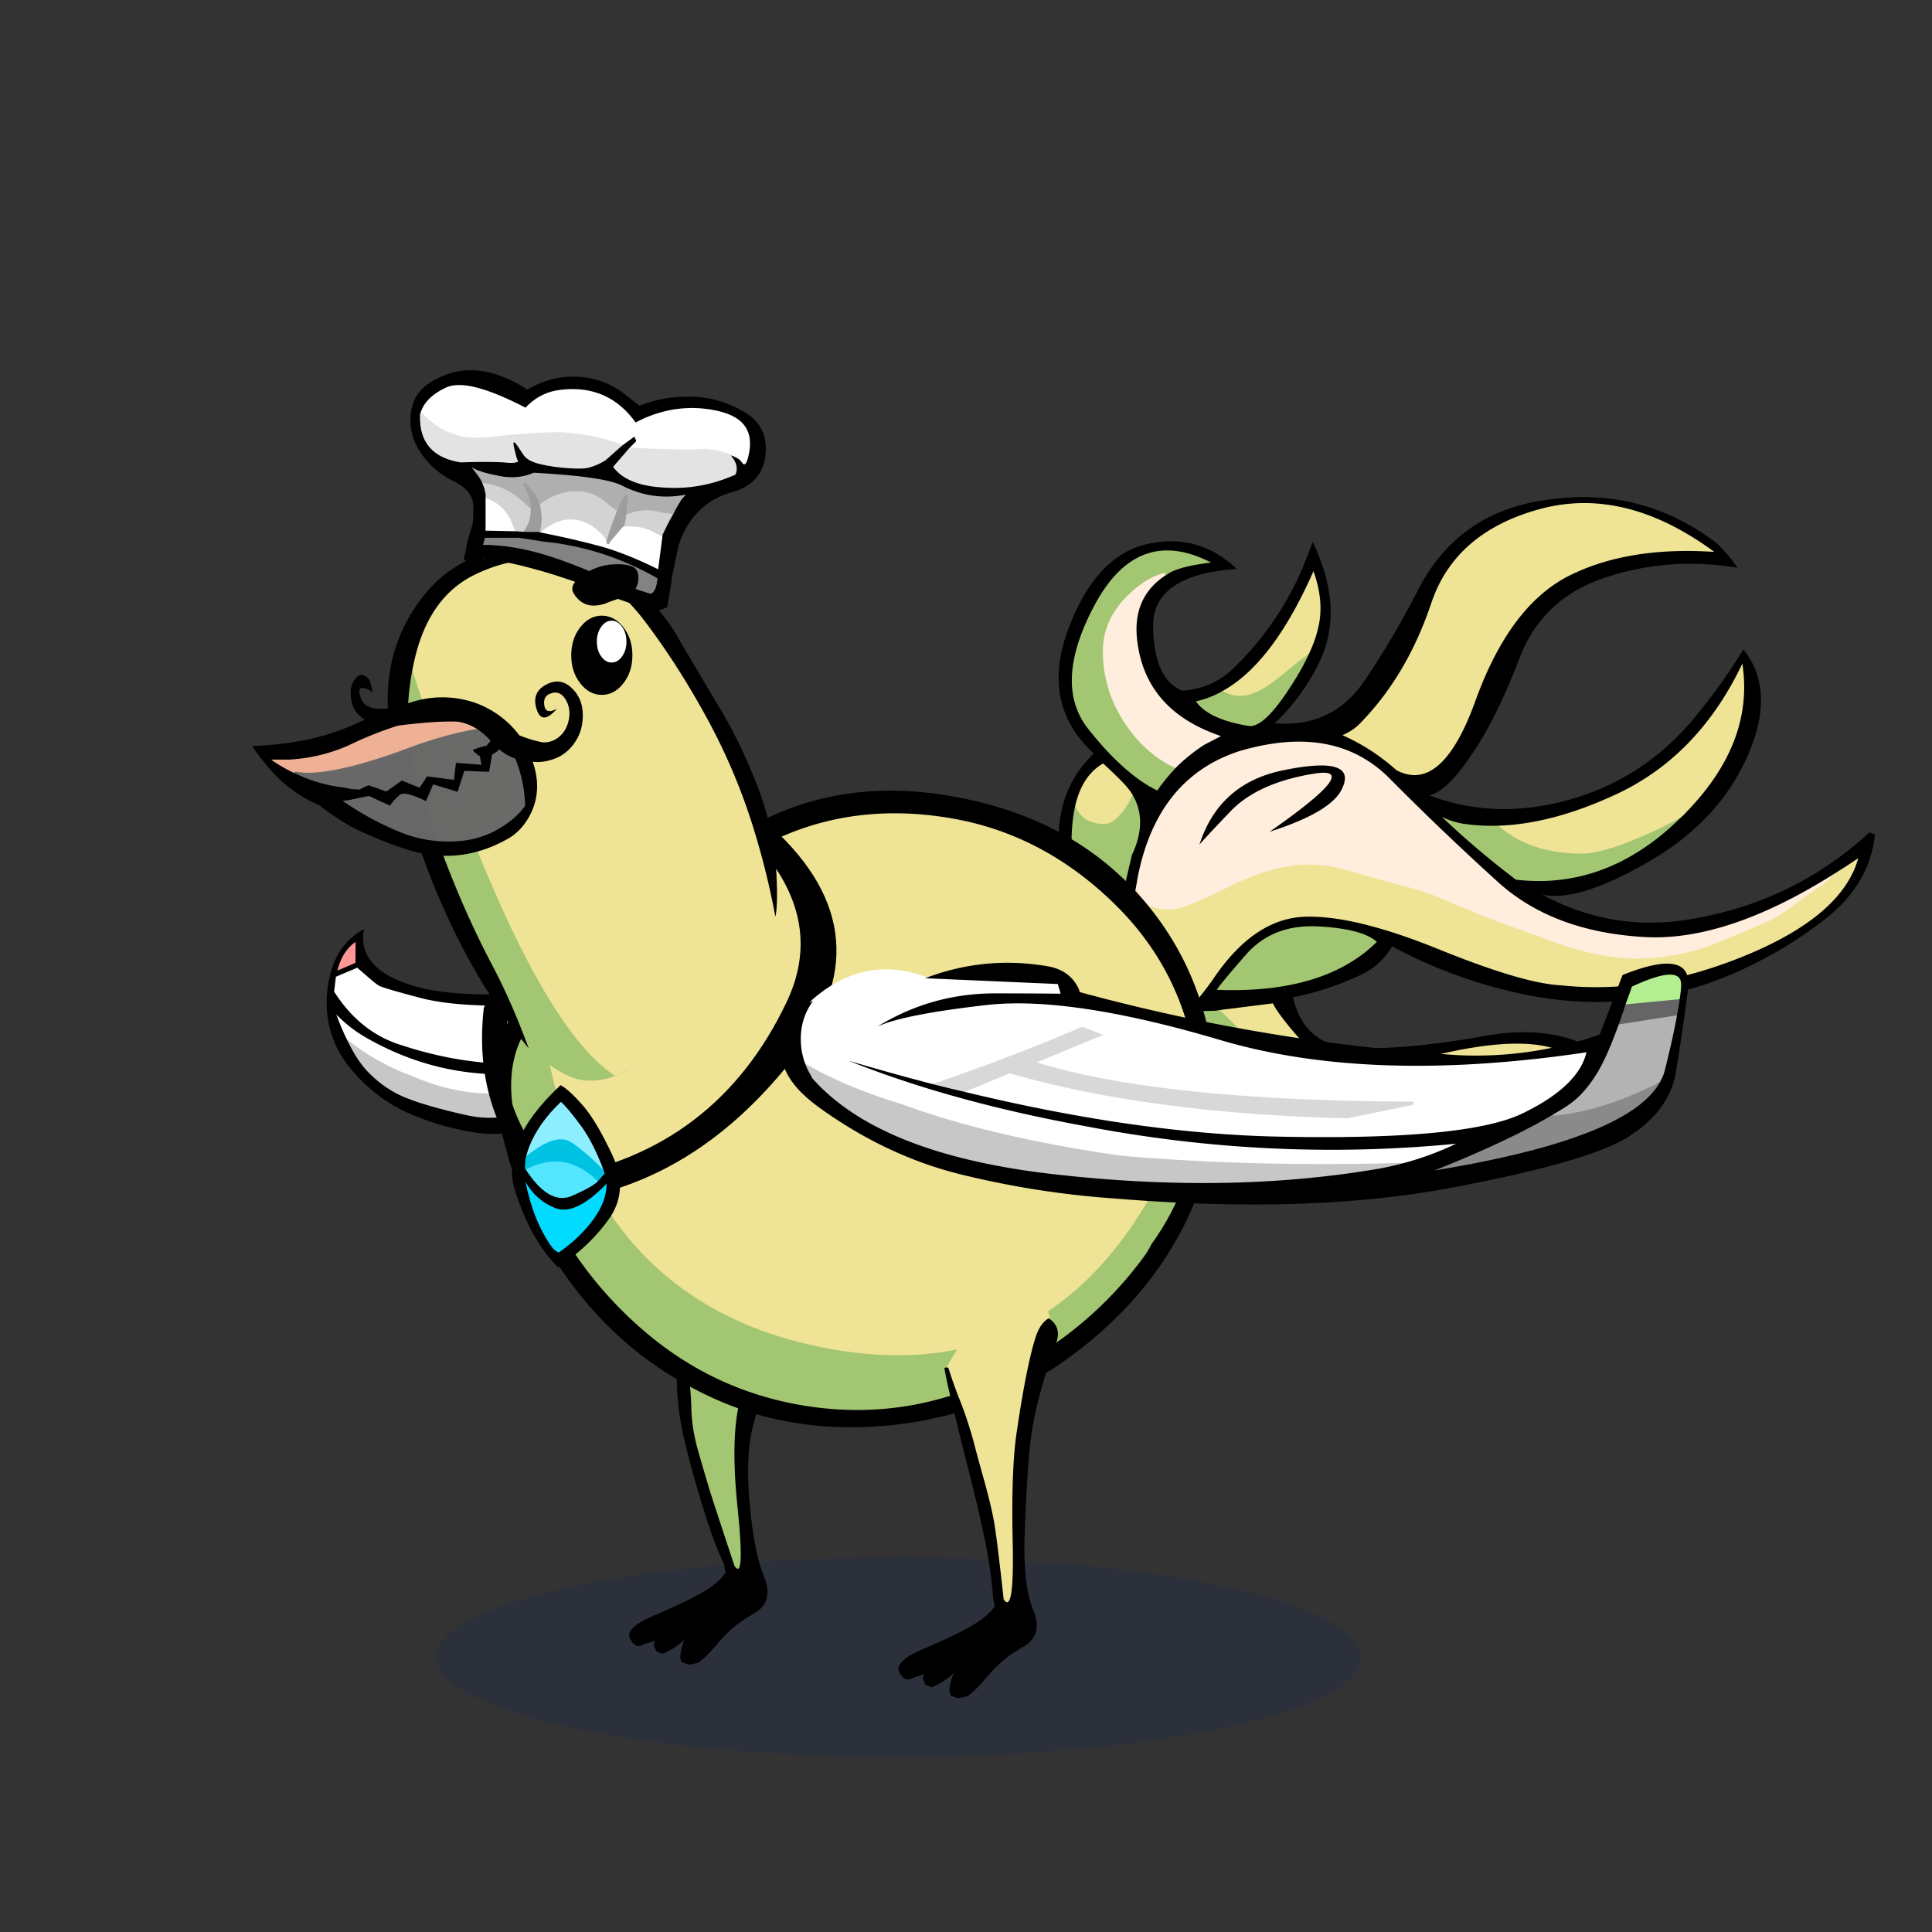
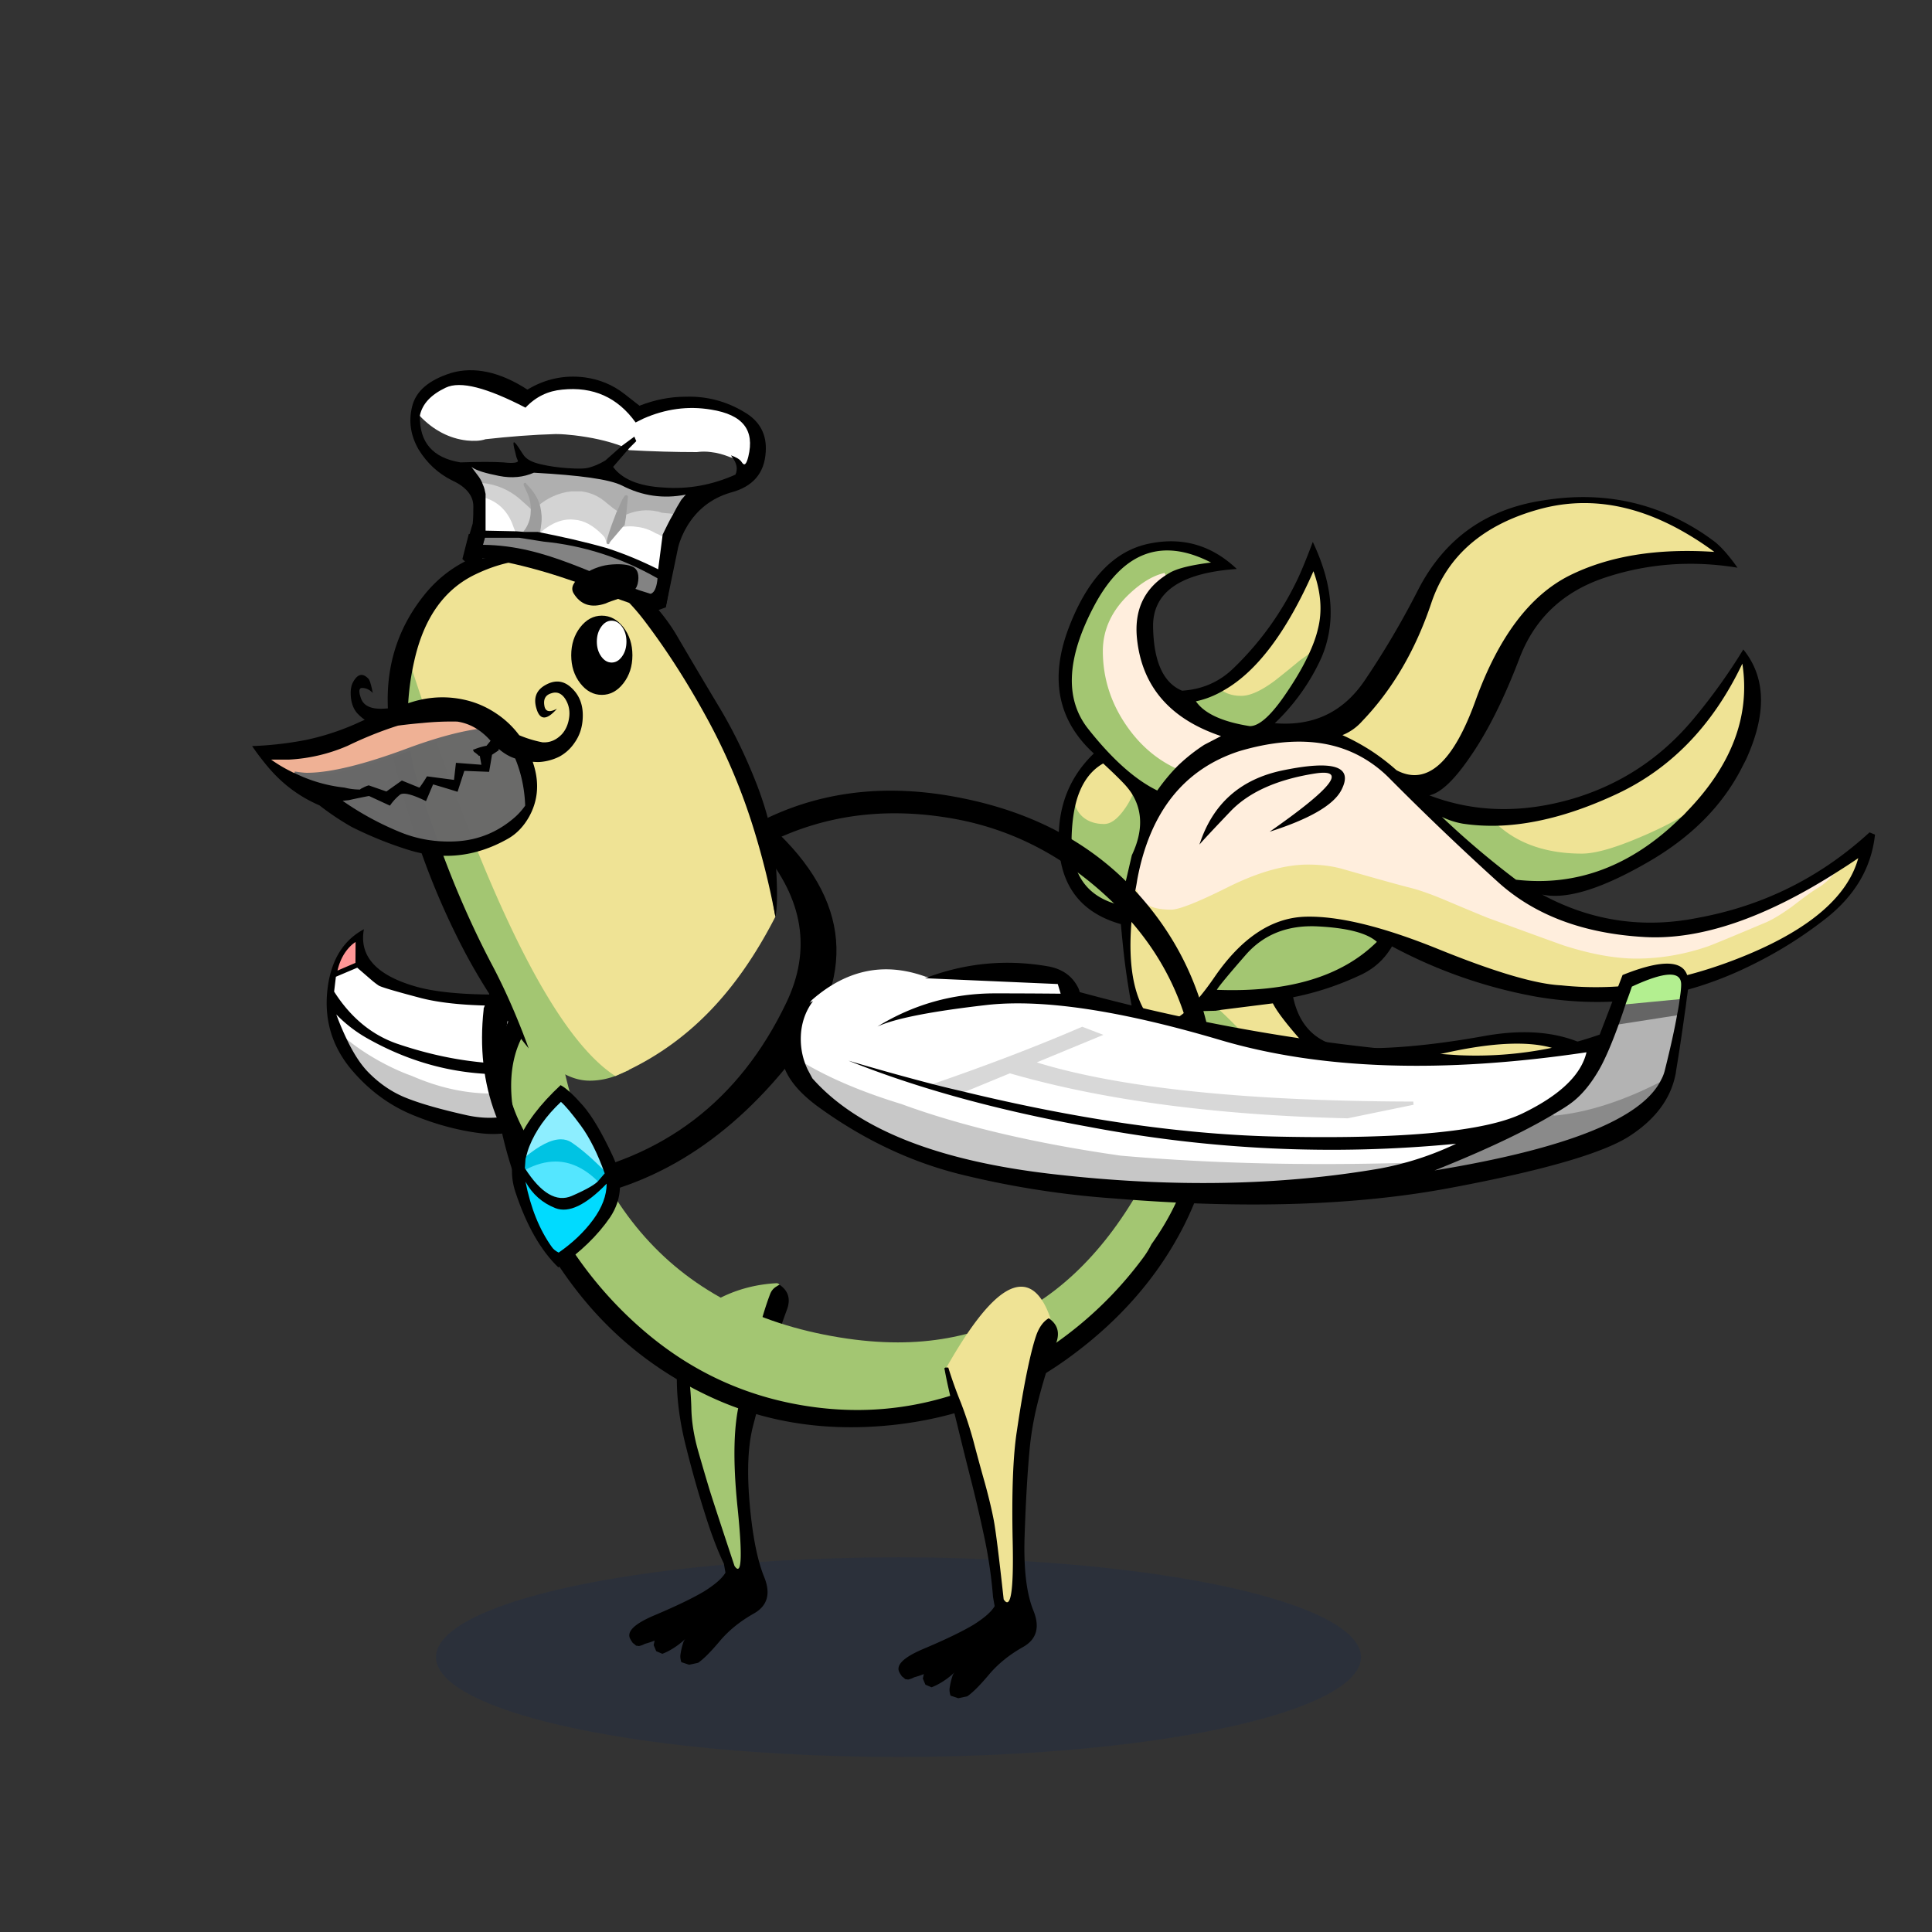
<svg xmlns="http://www.w3.org/2000/svg" x="0" y="0" version="1.1" viewBox="0 0 300 300" xml:space="preserve">
  <rect x="0" y="0" width="300" height="300" fill="#333333" stroke="none" />
  <style type="text/css">
.color__skin{fill:#efe395;}
.color__skinDark{fill:#a3c672;}
.color__skinLight{fill:#ffeedd;}
.color__beak{fill:#efb195;}
</style>
  <ellipse cx="139.516" cy="257.319" rx="71.817" ry="15.5" opacity="0.15" fill="#002268" />
  <g id="Birb_Group">
    <g id="Left_Wing">
      <path d="M76.387 170.307c-4.168 0-8.409-.933-12.607-2.772-4.306-1.521-7.673-3.452-9.99-5.729a40.303 40.303 0 0 1-1.806-4.197l.413-.262a21.178 21.178 0 0 0 4.934 3.767c5.275 2.951 10.841 4.722 16.546 5.263a48.908 48.908 0 0 0 11.699-.304l.377-.056-.797 2.932-.132.041a29.521 29.521 0 0 1-8.637 1.317zm4.801-4.771c-2.711 0-5.412-.171-8.027-.507-3.762-.474-7.666-1.393-11.601-2.731-3.984-1.393-7.31-4.147-9.888-8.188l-.048-.076.304-2.537 3.591-1.523 2.308 1.997c.342.297.706.578 1.083.838.166.123 1.184.519 6.216 1.849 3.076.838 7.327 1.263 12.638 1.263 1.388 0 2.874-.029 4.415-.087 7.418-.281 11.889-.835 13.29-1.646l.314.381-9.297 10.707-1.796.17c-1.178.059-2.353.09-3.502.09z" fill="#FFFFFF" />
      <path d="M76.042 173.821c-1.199 0-2.441-.142-3.692-.422-3.96-.887-7.07-1.772-9.242-2.634-2.225-.864-4.27-2.233-6.075-4.069-1.152-1.168-2.26-2.837-3.292-4.96l-.866-1.257c2.264 2.227 6.835 5.087 11.089 6.592 4.151 1.818 8.325 2.736 12.423 2.736 2.825 0 5.682-.437 8.492-1.297l.448-.137-.887 2.932-.098.048a6.12 6.12 0 0 0-.711.411c-2.398 1.368-4.946 2.057-7.589 2.057z" fill="#C7C7C7" />
      <path d="M52.161 150.656c.404-1.736 1.193-3.14 2.345-4.17.192-.165.384-.304.579-.423l.382-.232-.022 3.85-3.396 1.457.112-.482z" fill="#FF9696" />
      <path d="M64.088 173.133c3.519 1.45 7.021 2.395 10.507 2.833 3.795.468 7.28-.416 10.456-2.654l.197-1.559c1.426-3.819 3.567-6.902 6.421-9.249 2.2-1.857 4.744-5.048 7.634-9.573-17.143 1.926-28.754 2.004-34.833.233-6.073-1.763-8.728-4.721-7.962-8.873-3.071 1.65-4.925 4.523-5.562 8.618-.742 4.886.396 9.195 3.415 12.926 2.749 3.329 5.992 5.761 9.727 7.298m-11.683-22.421c.394-1.694 1.15-3.041 2.268-4.04.178-.152.358-.283.543-.395l-.019 3.239-2.792 1.196m20 22.443c-3.966-.888-7.034-1.762-9.204-2.622-2.203-.855-4.2-2.192-5.989-4.011-1.138-1.154-2.22-2.786-3.246-4.895a43.147 43.147 0 0 1-1.747-4.106 21.261 21.261 0 0 0 4.992 3.811c5.328 2.982 10.875 4.746 16.643 5.294 3.913.367 7.833.265 11.759-.306l-.661 2.43-.72 2.379c-.25.123-.496.266-.74.428-3.426 1.953-7.122 2.485-11.087 1.598m-13.637-20.142c.31.23 2.408.858 6.294 1.885 3.924 1.068 9.633 1.463 17.126 1.183 7.494-.283 11.963-.843 13.406-1.679l-9.232 10.632-1.697.16c-3.92.204-7.744.066-11.473-.413-3.762-.474-7.613-1.381-11.552-2.72-3.946-1.379-7.199-4.075-9.758-8.086l.276-2.305 3.314-1.406 2.19 1.895c.356.307.724.592 1.106.854z" />
    </g>
    <g id="Leg2">
      <path d="M114.554 244.102c-.421 0-.714-.36-.922-.675-2.035-6.085-3.413-10.282-3.91-11.877a409.602 409.602 0 0 1-1.752-5.959c-.71-2.466-1.086-4.831-1.12-7.032-.065-2.129-.249-4.107-.543-5.876a47.647 47.647 0 0 0-1.334-5.383.498.498 0 0 1 .105-.48c4.169-4.68 9.383-7.227 15.494-7.567h.001c.248 0 .444.147.507.358a.5.5 0 0 1-.233.576 1.752 1.752 0 0 0-.782.901c-.688 1.802-1.354 4.001-1.979 6.532a863.927 863.927 0 0 1-2.603 9.613c-1.079 3.788-1.225 9.512-.436 17.015.773 7.623.474 9.125.034 9.612a.706.706 0 0 1-.527.242z" class="color__skinDark" />
      <path d="M106.8 212.6a47.974 47.974 0 0 0-1.35-5.45H105l-.15.1c0 .1.033.517.1 1.25s.117 2.717.15 5.95c.033 3.233.517 6.667 1.45 10.3.9 3.6 1.85 6.967 2.85 10.1.967 3.133 1.967 5.783 3 7.95l.25 1.4c-.5.867-1.6 1.833-3.3 2.9-1.733 1.033-4.25 2.25-7.55 3.65-3.3 1.367-4.6 2.633-3.9 3.8.067.133.15.267.25.4a.66.66 0 0 0 .3.3c.1.1.217.2.35.3.133 0 .267.017.4.05.333-.067.65-.183.95-.35.5-.133 1-.3 1.5-.5l-.15.7.4.95.95.4c.267-.1.533-.217.8-.35a11.692 11.692 0 0 0 2.75-1.95c-.1.133-.183.267-.25.4-.233.667-.4 1.367-.5 2.1-.033.333.017.7.15 1.1l1.2.4 1.4-.3c.833-.567 1.95-1.683 3.35-3.35 1.4-1.667 3.167-3.1 5.3-4.3s2.667-3.1 1.6-5.7c-1.067-2.633-1.817-6.45-2.25-11.45s-.25-9.017.55-12.05c.8-3.067 1.583-6.017 2.35-8.85.733-2.867 1.7-5.917 2.9-9.15.6-1.633.217-2.917-1.15-3.85-.167.067-.317.15-.45.25-.467.267-.8.65-1 1.15-.7 1.833-1.367 4.033-2 6.6a872.81 872.81 0 0 1-2.6 9.6c-1.1 3.867-1.25 9.6-.45 17.2.767 7.567.6 10.517-.5 8.85-2.1-6.333-3.383-10.25-3.85-11.75-.467-1.533-1.05-3.517-1.75-5.95s-1.067-4.733-1.1-6.9c-.067-2.166-.25-4.15-.55-5.95z" />
    </g>
    <g id="Body_Group">
      <g id="Tail">
        <g id="Tail_Inner">
          <path d="M210.661 177.258c-4.403 0-8.742-1.345-12.896-3.997-4.938-3.175-9.172-7.915-12.584-14.09l-.074-.135 1.558-2.283 2.078-.053 1.038-.166.089.083c1.602 1.489 3.39 3.312 5.314 5.414 1.798 1.798 3.677 3.195 5.577 4.146 1.666.833 3.932 1.948 6.798 3.349a19.818 19.818 0 0 0 7.69 1.524c3.013 0 6.558-1.033 10.536-3.072 4.018-2.075 8.077-3.128 12.063-3.128.163 0 .718.063 3.646.604l.003.491c-6.251 1.251-11.044 3.153-14.245 5.652-3.874 3.019-8.559 4.869-13.925 5.5-.888.108-1.785.161-2.666.161zm-19.292-23.259c-.794 0-1.604-.016-2.429-.048l-.407-.016.198-.356c.311-.556 1.809-2.368 4.58-5.542 2.623-2.959 6.106-4.459 10.354-4.459.311 0 .626.008.946.024 4.722.238 7.781 1.044 9.354 2.464l.196.177-.188.186c-5.066 5.023-12.672 7.57-22.604 7.57zm-17.477-13.206c-5.254-1.257-7.858-4.906-7.741-10.848.06-2.065.298-3.901.707-5.459l.488.018a3.368 3.368 0 0 0 1.166 2.005c.749.624 1.738.941 2.938.941.875 0 1.849-.771 2.894-2.292.49-.72.868-1.426 1.123-2.097l.177-.466.268.42c1.808 2.838 1.829 6.166.064 9.891l-1.839 7.945-.245-.058zm65.052-3.734c-1.171 0-2.373-.071-3.572-.209l-.067-.008-.055-.041a133.824 133.824 0 0 1-11.521-9.768l.281-.407a12.15 12.15 0 0 0 3.184 1.029c1.454.214 2.97.324 4.5.324.446 0 .895-.009 1.347-.027l.098-.004.075.064c3.122 2.68 7.307 4.039 12.438 4.039 1.891 0 4.718-.784 8.403-2.33 2.545-1.058 4.789-2.147 6.671-3.236.364-.21.71-.424 1.037-.642l.326.373c-.282.322-.593.632-.923.923-6.675 6.579-14.154 9.92-22.222 9.92zm-59.353-14.084c-3.461-1.688-7.107-4.941-10.837-9.67-3.739-4.75-3.377-11.353 1.076-19.624 3.055-5.612 6.895-8.457 11.414-8.457 2.139 0 4.467.641 6.92 1.904l.721.371-.805.099c-2.922.361-4.996.857-6.164 1.473-.351.197-.694.411-1.025.635-1.618.427-3.247 1.417-4.92 2.976-2.635 2.439-3.971 5.271-3.971 8.417 0 3.93 1.146 7.617 3.407 10.96 2.026 3.009 4.582 5.233 7.597 6.612l.325.149-.251.254a29.708 29.708 0 0 0-3.173 3.818l-.123.175-.191-.092zM194.043 113c-4.337-.684-7.202-2.015-8.548-3.958l-.215-.31.368-.077c1.474-.309 2.928-.888 4.323-1.72l.123-.074.126.07c.335.186.62.313.848.378.482.161 1.044.24 1.682.24 1.239 0 2.888-.757 4.9-2.25a172.08 172.08 0 0 0 3.939-3.192c.489-.332 1.053-.73 1.714-1.209l.743-.54-.367.842c-.835 1.911-2.021 4.01-3.522 6.239-2.476 3.742-4.458 5.561-6.061 5.561h-.053z" class="color__skinDark" />
          <path d="M254.1 149.601c-3.302 0-7.121-.681-11.35-2.023-.438-.134-4.322-1.543-11.872-4.307-.723-.276-2.74-1.112-6.171-2.559-2.369-1.02-4.347-1.735-5.88-2.126-1.361-.332-4.883-1.309-10.464-2.904-1.551-.452-3.321-.681-5.264-.681-3.472 0-7.552 1.16-12.127 3.447-4.78 2.391-7.764 3.553-9.123 3.553-1.971 0-3.452-.371-4.404-1.104-.717-.555-1.262-1.393-1.62-2.491l-.021-.062-.008-.127c.122-.605.222-1.163.309-1.741 1.992-10.619 7.422-17.446 16.139-20.301 3.387-1.005 6.568-1.514 9.464-1.514 3.576 0 6.833.773 9.679 2.299a19.973 19.973 0 0 1 4.615 3.435 439.47 439.47 0 0 0 16.984 16.234c5.572 5.027 13.106 7.844 22.393 8.372.537.03 1.078.045 1.627.045 8.152 0 17.648-3.438 28.225-10.217l.179-.115.613.684-.134.166c-1.033 1.283-2.069 2.246-3.078 2.863-.787.46-2.149 1.441-4.054 2.918-1.597 1.155-2.975 1.998-4.1 2.51-5.522 2.329-8.633 3.613-9.249 3.82-3.731 1.278-7.537 1.926-11.308 1.926zm-48.952-30.237c-1.506 0-3.523.261-5.997.776-5.363 1.142-9.199 4.047-11.422 8.644.787-.84 1.809-1.917 3.06-3.228 2.943-3.021 7.446-5.021 13.383-5.949.52-.077.97-.116 1.342-.116.362 0 1.464 0 1.725.833.283.898-.402 2.409-6.913 7.177 4.032-1.582 6.547-3.256 7.485-4.988.53-1.002.66-1.784.376-2.258-.352-.584-1.402-.891-3.039-.891zm-22.455-.009c-3.143-1.437-5.803-3.75-7.907-6.875-2.347-3.468-3.536-7.296-3.536-11.379 0-3.363 1.416-6.38 4.21-8.967 1.766-1.646 3.504-2.695 5.167-3.117l.203-.052.376.829-.173.119c-3.047 2.103-4.388 5.195-3.985 9.189.74 7.185 5.018 12.14 12.712 14.726l1.115.375-3.645 1.892a26.986 26.986 0 0 0-3.984 3.167l-.244.235-.309-.142z" class="color__skinLight" />
          <path d="M215.25 171.55c-2.754 0-5.41-.528-7.896-1.569a828.935 828.935 0 0 1-6.814-3.356c-1.949-.975-3.872-2.403-5.716-4.247-1.924-2.102-3.702-3.913-5.293-5.395l-.392-.364 8.657-1.089.079.16c.657 1.336 2.443 3.622 5.311 6.793 1.555 1.741 4.382 2.623 8.401 2.623 3.232 0 7.305-.571 12.106-1.698 4.605-1.062 8.595-1.601 11.857-1.601 4.554 0 7.861 1.05 9.83 3.121l.334.35-.479.069c-1.295.188-2.542.389-3.743.6-2.752-.493-3.491-.597-3.644-.597-3.906 0-7.888 1.034-11.835 3.072-4.048 2.077-7.67 3.128-10.763 3.128zm-34.877-12.432a3.224 3.224 0 0 1-1.812-.56c-3.229-3.908-4.055-10.737-2.509-20.347l.484-.038c.313.953.771 1.67 1.366 2.13.816.629 2.145.948 3.946.948 1.222 0 4.179-1.168 8.789-3.474 4.68-2.34 8.872-3.526 12.461-3.526 2.015 0 3.855.239 5.471.71 5.572 1.592 9.085 2.566 10.439 2.897 1.573.401 3.587 1.129 5.989 2.163 3.383 1.426 5.449 2.283 6.14 2.546 7.428 2.719 11.41 4.164 11.835 4.295 4.158 1.32 7.901 1.989 11.126 1.989 3.688 0 7.413-.635 11.069-1.886.598-.2 3.687-1.476 9.185-3.794 1.072-.488 2.403-1.304 3.95-2.422 1.924-1.493 3.312-2.492 4.12-2.963.93-.568 1.9-1.475 2.882-2.691a122.643 122.643 0 0 0 3.103-2.049l.563-.386-.181.659c-1.638 5.961-7.524 11.08-17.495 15.214-8.014 3.322-15.915 5.006-23.486 5.006-1.816 0-3.646-.098-5.436-.288-3.918-.187-10.338-2.076-19.067-5.618-8.247-3.348-14.97-5.045-19.981-5.045-.26 0-.516.004-.767.014-5.047.206-9.675 3.315-13.753 9.242-3.347 4.894-6.106 7.274-8.431 7.274zm65.277-26.568c-5.254 0-9.548-1.399-12.764-4.16l-.479-.411.63-.028c5.369-.244 11.242-1.817 17.457-4.678 8.585-3.888 15.256-10.728 19.829-20.331l.349-.732.124.802c1.26 8.138-1.673 15.947-8.717 23.212-.378.258-.731.478-1.105.693-1.899 1.1-4.164 2.198-6.729 3.264-3.745 1.572-6.637 2.369-8.595 2.369zm-74.2-4.599c-1.32 0-2.417-.356-3.261-1.058a3.874 3.874 0 0 1-1.336-2.297l-.01-.056.015-.055c.791-2.908 2.244-4.978 4.318-6.152l.159-.09.134.124c1.357 1.256 2.358 2.225 3.061 2.961.536.547 1 1.115 1.378 1.684l.071.107-.046.12a10.726 10.726 0 0 1-1.177 2.202c-1.16 1.689-2.241 2.51-3.306 2.51zm48.194-7.34c-.943 0-1.923-.266-2.911-.79a34.941 34.941 0 0 0-3.771-2.913 33.541 33.541 0 0 0-4.613-2.53l-.536-.242.546-.218a7.88 7.88 0 0 0 2.956-2.085c4.661-4.853 8.259-10.995 10.699-18.263 2.474-7.39 8.2-12.356 17.021-14.762a26.62 26.62 0 0 1 6.971-.94c4.839 0 9.807 1.366 14.765 4.062a47.506 47.506 0 0 1 5.579 3.569l.688.507-.853-.057a63.592 63.592 0 0 0-4.219-.144c-7.016 0-13.14 1.284-18.202 3.818-6.035 3.053-10.872 9.5-14.377 19.162-2.817 7.847-6.094 11.826-9.743 11.826zM192.75 108.05c-.691 0-1.307-.088-1.829-.263a4.742 4.742 0 0 1-.942-.418l-.388-.215.385-.22c5.024-2.875 9.649-9.043 13.746-18.334l.251-.569.213.584c1.178 3.238 1.416 6.299.707 9.097-.256 1.096-.665 2.272-1.215 3.491l-.027.061-.054.039c-.665.483-1.234.884-1.706 1.205a172.89 172.89 0 0 1-3.937 3.19c-2.136 1.584-3.836 2.352-5.204 2.352z" class="color__skin" />
          <path d="M203.85 84.15c-.9 2.4-1.667 4.283-2.3 5.65-2.5 5.267-5.817 9.9-9.95 13.9-2.2 2.167-4.883 3.35-8.05 3.55-2.904-1.201-4.404-4.501-4.5-9.9-.089-5.397 4.244-8.397 13-9-3.995-3.791-8.661-5.074-14-3.85-5.336 1.258-9.42 5.725-12.25 13.4-2.8 7.703-1.45 14.07 4.05 19.1-3.7 3.567-5.517 8.033-5.45 13.4.067 6.933 3.283 11.3 9.65 13.1.133 1.5.283 3.017.45 4.55.4 3.5.967 7.017 1.7 10.55l.55 2.25c.7.167 1.417.333 2.15.5.733 0 1.45-.083 2.15-.25.8-.1 1.6-.267 2.4-.5 2.203 2.304 4.936 5.404 8.2 9.3 3.291 3.888 8.507 6.705 15.65 8.45 7.143 1.778 13.143.928 18-2.55 4.857-3.483 10.174-5.883 15.95-7.2 2.58-.562 4.613-1.112 6.1-1.65 1.881-.62 2.932-1.203 3.15-1.75-4.805-4.391-11.439-5.841-19.9-4.35-8.465 1.528-15.582 2.145-21.35 1.85-4.633-.567-7.45-3.183-8.45-7.85 3.567-.7 7.05-1.85 10.45-3.45 2.1-.967 3.733-2.45 4.9-4.45a75.868 75.868 0 0 0 22.3 7.8c11.833 2.033 23.117.35 33.85-5.05a64.48 64.48 0 0 0 10.8-6.75c4.8-3.633 7.483-8.083 8.05-13.35l-.85-.35c-.446.409-.896.809-1.35 1.2-7.293 6.276-15.693 10.293-25.2 12.05-8.567 1.733-16.667.533-24.3-3.6 3.763.839 9.313-.878 16.65-5.15 6.766-3.936 11.632-8.936 14.6-15 .274-.489.524-1.006.75-1.55 2.893-6.733 2.643-12.183-.75-16.35a89.993 89.993 0 0 1-7.75 10.8c-5 6-11.217 10.117-18.65 12.35-7.933 2.333-15.383 2.167-22.35-.5 1.805-.379 3.988-2.479 6.55-6.3 2.596-3.787 5.079-8.787 7.45-15 2.369-6.217 6.836-10.4 13.4-12.55 6.57-2.155 13.387-2.655 20.45-1.5-1.3-1.833-2.467-3.167-3.5-4a49.123 49.123 0 0 0-1.75-1.25c-7.459-4.949-15.759-6.682-24.9-5.2-8.9 1.333-15.383 5.967-19.45 13.9-2.5 4.9-5.25 9.567-8.25 14-3.333 4.967-8 7.2-14 6.7a32.685 32.685 0 0 0 6.9-9.45 16.852 16.852 0 0 0 1.3-3.65c1.08-4.52.313-9.536-2.3-15.05m.75 59.7c4.619.233 7.685 1.033 9.2 2.4-5.446 5.397-13.73 7.881-24.85 7.45.299-.536 1.816-2.369 4.55-5.5 2.773-3.128 6.473-4.578 11.1-4.35m.05-46.2c-.253 1.087-.653 2.237-1.2 3.45-.833 1.906-2 3.973-3.5 6.2-2.429 3.672-4.396 5.489-5.9 5.45-4.254-.673-7.037-1.956-8.35-3.85 1.507-.317 2.973-.9 4.4-1.75 5.096-2.915 9.712-9.065 13.85-18.45 1.167 3.208 1.4 6.191.7 8.95m8.45 19.05a33.652 33.652 0 0 0-4.65-2.55 8.09 8.09 0 0 0 3.05-2.15c4.703-4.897 8.286-11.014 10.75-18.35 2.457-7.34 8.073-12.207 16.85-14.6 7.046-1.913 14.229-.88 21.55 3.1a47.02 47.02 0 0 1 5.55 3.55c-8.917-.593-16.434.64-22.55 3.7-6.122 3.098-10.956 9.531-14.5 19.3-3.5 9.759-7.6 13.392-12.3 10.9a33.85 33.85 0 0 0-3.75-2.9m-38.75 4.8c.529.541.979 1.091 1.35 1.65 1.767 2.774 1.784 5.99.05 9.65l-1.8 7.75c-5.148-1.232-7.665-4.765-7.55-10.6.06-2.055.294-3.855.7-5.4.776-2.854 2.176-4.854 4.2-6 1.333 1.234 2.35 2.217 3.05 2.95m1.95 16.751c.111-.547.211-1.113.3-1.7 1.963-10.46 7.229-17.094 15.8-19.9 7.443-2.21 13.693-1.96 18.75.75a19.412 19.412 0 0 1 4.5 3.35 439.114 439.114 0 0 0 17 16.25c5.688 5.13 13.254 7.963 22.7 8.5 8.673.493 18.723-2.924 30.15-10.25a86.16 86.16 0 0 0 3.05-2c-1.624 5.91-7.407 10.927-17.35 15.05-9.944 4.122-19.544 5.688-28.8 4.7-3.92-.186-10.253-2.053-19-5.6-8.747-3.551-15.697-5.234-20.85-5.05-5.156.21-9.806 3.327-13.95 9.35-4.147 6.062-7.447 8.278-9.9 6.65-3.141-3.82-3.941-10.52-2.4-20.1m12.45 18.699.95-.15 7.95-1c.671 1.364 2.455 3.648 5.35 6.85 2.89 3.235 9.806 3.568 20.75 1 10.976-2.53 18.125-2.047 21.45 1.45-1.297.188-2.547.388-3.75.6-6.318 1.265-11.101 3.165-14.35 5.7-3.855 3.004-8.455 4.821-13.8 5.45-5.309.632-10.442-.634-15.4-3.8-4.926-3.167-9.093-7.834-12.5-14l1.4-2.05 1.95-.05m38.4-29.05c1.91.282 3.877.382 5.9.3 5.425-.246 11.275-1.812 17.55-4.7 8.679-3.931 15.329-10.748 19.95-20.45 1.253 8.093-1.63 15.76-8.65 23-.275.313-.575.613-.9.9-7.635 7.526-16.168 10.743-25.6 9.65a132.881 132.881 0 0 1-11.5-9.75c1.033.5 2.117.85 3.25 1.05M181.8 88.85c-.363.204-.713.421-1.05.65-3.224 2.224-4.624 5.441-4.2 9.65.767 7.433 5.117 12.483 13.05 15.15l-2.6 1.35a27.346 27.346 0 0 0-4.1 3.25 29.907 29.907 0 0 0-3.2 3.85c-3.443-1.678-7.026-4.878-10.75-9.6-3.689-4.687-3.322-11.137 1.1-19.35 4.455-8.185 10.455-10.335 18-6.45-2.967.367-5.05.867-6.25 1.5m4.45 42.3c.419-.516 2.052-2.266 4.9-5.25 2.878-2.952 7.245-4.886 13.1-5.8 4.987-.744 2.62 2.273-7.1 9.05 6.153-1.967 9.853-4.1 11.1-6.4 1.986-3.757-1.081-4.79-9.2-3.1-6.51 1.387-10.776 5.22-12.8 11.5z" />
        </g>
      </g>
      <g id="Body">
        <path d="M133.105 219.945c-2.236 0-4.519-.152-6.787-.453-9.945-1.319-18.882-5.264-26.563-11.726-7.652-6.438-13.649-14.672-17.826-24.474-4.247-9.966-4.68-17.891-1.288-23.556.939-1.577 2.096-3.201 3.438-4.823l1.508-1.825.256 2.354c3.303 30.361 18.264 47.932 44.467 52.222 3.14.519 6.203.781 9.104.781h.004c21.288-.002 36.572-14.248 45.427-42.345l1.948.19c1.112 10.018-1.288 19.246-7.136 27.429-.417.824-.909 1.61-1.462 2.337-5.898 7.92-13.592 14.212-22.86 18.694-7.181 3.448-14.659 5.195-22.23 5.195.001 0 .001 0 0 0z" class="color__skinDark" />
-         <path d="M139.419 210.445c-3.012 0-6.186-.271-9.432-.808-27.198-4.453-42.719-22.614-46.131-53.979l-.046-.422.271-.326c3.374-4.056 8.093-8.318 14.027-12.667 7.625-5.652 15.569-10.217 23.606-13.566 5.396-2.249 11.183-3.389 17.2-3.389 3.061 0 6.245.295 9.463.877 9.491 1.729 18.044 6.278 25.422 13.52 7.366 7.23 11.721 16.06 12.943 26.245.013.108.082.543.082.543l-.071.228c-9.147 29.025-25.074 43.744-47.334 43.744-.001 0 .001 0 0 0z" class="color__skin" />
        <path d="M188.05 162.2c-1.567-9.1-5.467-17.033-11.7-23.8-6.833-7.4-15.8-12.217-26.9-14.45-11.1-2.267-21.183-1.25-30.25 3.05-2.7 2.033-6.117 4.333-10.25 6.9a271.82 271.82 0 0 0-21.85 14.95c-8.4 6.267-11.583 14.65-9.55 25.15 1.867 9.567 5.75 18.217 11.65 25.95 5.633 7.4 12.7 13.067 21.2 17s17.817 5.383 27.95 4.35c10.1-1.033 19.2-4.45 27.3-10.25 8.067-5.8 14.133-12.717 18.2-20.75 4.005-7.95 5.555-16.25 4.65-24.9a49.781 49.781 0 0 0-.45-3.2m-2.3 3.85c.015.126.032.243.05.35 1.093 9.836-1.24 18.77-7 26.8-.4.8-.867 1.55-1.4 2.25-5.833 7.833-13.333 13.967-22.5 18.4-9.167 4.4-18.65 5.95-28.45 4.65-9.8-1.3-18.483-5.133-26.05-11.5s-13.417-14.4-17.55-24.1c-4.133-9.7-4.583-17.25-1.35-22.65.918-1.542 2.034-3.109 3.35-4.7 3.337-4.012 7.954-8.179 13.85-12.5 7.6-5.633 15.4-10.117 23.4-13.45 8-3.333 16.7-4.15 26.1-2.45 9.333 1.7 17.633 6.117 24.9 13.25 7.233 7.1 11.45 15.65 12.65 25.65z" />
      </g>
      <g id="Neck">
        <g transform="translate(-495.25 -227.2)">
          <g>
            <g id="Layer1_7_FILL">
              <path d="M570.35 383.8v.15c-1.3 11.833 2.467 21.783 11.3 29.85 14.033-1.631 26.183-8.914 36.45-21.85 10.293-12.932 9.293-25.032-3-36.3-22.24-1.804-37.157 7.579-44.75 28.15m45.1-24.45-1.75-.2v-.05c.591.073 1.174.157 1.75.25m-1.95-.25c6.493 7.681 7.776 15.615 3.85 23.8-7.3 15.267-19.2 24.317-35.7 27.15l-2.9-3.9c-4.833-6.533-6.283-13.85-4.35-21.95 6.461-18.995 19.495-27.362 39.1-25.1z" />
            </g>
          </g>
        </g>
        <path d="M86.638 194.724c-.501-.251-.885-.563-1.143-.931-1.944-2.715-3.338-6.162-4.141-10.245l.464-.169c1.033 1.872 2.555 3.214 4.522 3.988a3.23 3.23 0 0 0 1.174.215c1.771 0 3.959-1.331 6.505-3.956l.43-.443v.617c0 1.878-.723 3.812-2.149 5.748-1.409 1.913-3.229 3.648-5.409 5.157l-.122.085-.131-.066z" fill="#00DBFF" />
        <path d="M93.722 182.375c-2.012-2.045-3.782-3.581-5.26-4.567a2.392 2.392 0 0 0-1.364-.398c-1.356 0-3.152.919-5.338 2.732l-.596.495.194-.75c.24-.924.44-1.572.612-1.983.973-2.451 2.643-4.804 4.959-6.985l.163-.153.171.145c.687.584 1.714 1.808 3.139 3.742 1.375 1.878 2.631 4.389 3.734 7.464l-.414.258z" fill="#8DEEFF" />
        <path d="M87.304 186.274c-1.975 0-3.999-1.595-6.014-4.739l-.147-.229.242-.127c1.669-.874 3.307-1.317 4.869-1.317 2.442 0 4.772 1.081 6.923 3.212l.152.15-.125.174c-.465.643-1.872 1.471-4.303 2.532a4.002 4.002 0 0 1-1.597.344z" fill="#54E6FF" />
        <path d="M92.824 183.428c-2.055-2.035-4.266-3.067-6.572-3.067-1.48 0-3.04.425-4.636 1.261l-.396.207.138-2.003.083-.068c2.31-1.916 4.16-2.848 5.657-2.848.613 0 1.166.162 1.642.483 1.506 1.004 3.303 2.562 5.338 4.631l.161.164-1.224 1.43-.191-.19z" fill="#00C3E3" />
        <path d="M94.75 189c1.9-2.867 2.017-6.067.35-9.6-1.667-3.567-3.2-6.15-4.6-7.75-1.433-1.633-2.583-2.683-3.45-3.15-6.4 5.967-8.733 11.517-7 16.65 1.7 5.133 3.917 9.017 6.65 11.65 3.433-2.367 6.117-4.967 8.05-7.8m-.85-6.8-.9 1.05c-.433.6-1.833 1.417-4.2 2.45-2.367 1.033-4.8-.4-7.3-4.3l.1-1.45c.233-.9.433-1.55.6-1.95.967-2.433 2.6-4.733 4.9-6.9.667.567 1.7 1.8 3.1 3.7 1.367 1.867 2.6 4.333 3.7 7.4m.3 1.6c0 1.833-.7 3.7-2.1 5.6-1.4 1.9-3.183 3.6-5.35 5.1-.467-.233-.817-.517-1.05-.85-1.933-2.7-3.3-6.083-4.1-10.15 1.067 1.933 2.617 3.3 4.65 4.1 2.067.8 4.717-.467 7.95-3.8z" />
      </g>
      <g id="Head_Group">
        <g id="Head_Group_Inner">
          <g class="Crown">
            <path d="M88.7 95.3c-.4 0-.8-.1-1.1-.2-3.9-1-7.5-2.8-10.7-5.2-2.2-1.7-2.8-3.9-1.8-6.5 0-.1.1-.2.2-.2h5.3c1.3.2 2.5.4 3.8.6 1 0 2 .1 3.1.2 5.3.6 10.2 2.5 14.7 5.5.1.1.1.1.1.2l-.3 3.5c0 .1-.1.2-.2.2-1.1.3-2.3.6-3.4.9-3.1 1.1-6.4 1.4-9.7 1z" fill="#838383" />
-             <path d="m102.3 89.7-.6-.1c.1.1.3.2.4.2l-.3 3.5c-1.1.3-2.3.6-3.4 1-3.5 1-7.1 1.2-10.8.6-3.8-1-7.4-2.7-10.6-5.2-2.1-1.7-2.7-3.7-1.7-6.2h.2l-.4-.1-2.1-.5-1 3.9c1.7 1.7 3.6 3.2 5.6 4.5 3.5 2.2 7.2 3.7 11.2 4.6 3.7.9 7.4.8 11-.3 1.3-.4 2.5-.8 3.8-1.3l.7-4.1-2-.5z" />
+             <path d="m102.3 89.7-.6-.1c.1.1.3.2.4.2l-.3 3.5c-1.1.3-2.3.6-3.4 1-3.5 1-7.1 1.2-10.8.6-3.8-1-7.4-2.7-10.6-5.2-2.1-1.7-2.7-3.7-1.7-6.2l-.4-.1-2.1-.5-1 3.9c1.7 1.7 3.6 3.2 5.6 4.5 3.5 2.2 7.2 3.7 11.2 4.6 3.7.9 7.4.8 11-.3 1.3-.4 2.5-.8 3.8-1.3l.7-4.1-2-.5z" />
          </g>
          <g id="Head">
            <path d="M91.577 167.806c-3.228 0-5.784-2.026-9.261-4.832l-.216-.174-.095-.261c-1.71-4.67-4.42-8.33-6.39-12.073-2.039-3.844-4.004-8.045-5.839-12.483-1.834-4.469-3.761-9.792-5.727-15.822-2.014-6.178-2.258-12.782-.726-19.628l.124-.552 1.792-.597.312.957c11.58 35.531 21.899 56.657 30.672 62.791l1.471 1.028-1.648.71a11.267 11.267 0 0 1-4.469.936z" class="color__skinDark" />
            <path d="M95.077 166.77c-9.184-6.421-19.365-26.985-31.115-62.853l-1.014.338.375-1.718c.05-.227.102-.452.156-.674 1.591-6.617 4.918-11.182 9.889-13.564 3.281-1.584 6.569-2.388 9.769-2.388 1.698 0 3.405.227 5.072.674 4.767 1.288 9.053 4.421 12.74 9.314 3.58 4.717 7.006 10.111 10.183 16.028a94.396 94.396 0 0 1 6.824 16.377c1.438 4.649 1.547 9.158 2.383 13.709l.062.337-.158.304c-5.774 11.138-13.219 19.388-24.19 24.211l-.515.227-.461-.322z" class="color__skin" />
            <path d="M65.75 92.55c-3.667 4.633-5.517 9.933-5.55 15.9 0 3.933.5 7.817 1.5 11.65a155.58 155.58 0 0 0 3.95 12.9 116.797 116.797 0 0 0 6.75 15.25c2.767 5.133 6 9.983 9.7 14.55-1.733-4.733-3.6-9-5.6-12.8-2.033-3.833-3.967-7.967-5.8-12.4-1.833-4.467-3.733-9.717-5.7-15.75-1.967-6.033-2.2-12.4-.7-19.1.048-.219.098-.436.15-.65 1.526-6.343 4.642-10.643 9.35-12.9 4.833-2.333 9.55-2.883 14.15-1.65 4.567 1.233 8.633 4.217 12.2 8.95 3.567 4.7 6.933 10 10.1 15.9a92.842 92.842 0 0 1 6.75 16.2 119.834 119.834 0 0 1 3.4 13.75c.3-1.3.333-3.917.1-7.85-.267-3.967-1.25-8.167-2.95-12.6-1.733-4.467-3.75-8.6-6.05-12.4a1072.86 1072.86 0 0 1-6.4-10.8c-1.967-3.367-4.967-6.683-9-9.95-4.033-3.3-9.217-4.617-15.55-3.95-6.333.667-11.267 3.25-14.8 7.75z" />
          </g>
          <g class="Crown">
            <path d="m78.5 86.7 5.8 1.7 4.7 1.4 6.7 2.3 3.4.7 1.5.4 1.2-.3c.1 0 .2-.1.2-.2l.5-2.8c0-.1 0-.2-.1-.2-4.5-3-9.5-4.9-14.7-5.5-1-.1-2.1-.2-3.1-.2-1.3-.2-2.5-.4-3.8-.6h-5.3c-.1 0-.2.1-.2.2-.4 1.1-.5 2.1-.4 3.1 1-.1 3.6 0 3.6 0z" fill="#838383" />
            <path d="M102.2 88.6c-2.6-1.3-5.3-2.4-8-3.3-3.5-1-7.1-1.8-10.7-2.5-.1 0-.2-.1-.2-.2s0-.2.1-.3l.2-.2c1.9-1.6 3.8-2.2 5.6-2 1.6.2 3.1 1 4.6 2.5.3.2.5.5.7.8l.1.3 2-2.4s.1-.1.2-.1c.7-.1 1.4-.1 2.1 0 1.1.1 2.2.5 3.2 1.1.3.1.7.3 1.1.5.1.1.1.1.1.2l-.7 5.4c0 .1-.1.2-.1.2h-.3zm-26.8-6c-.1 0-.2-.1-.2-.2v-5.2c0-.1 0-.2.1-.2s.1-.1.2 0c2.1.7 3.6 2.1 4.5 4.2.1.3.2.5.3.8l.2.5v.2s-.1.1-.2.1c-.1-.1-4.9-.2-4.9-.2zm-2.9-14.2c-2.7-.3-5.2-1.6-7.3-3.8-.1-.1-.1-.1-.1-.2.4-1.8 1.8-3.3 4.2-4.4.9-.4 2-.5 3.3-.4 2.3.3 5.4 1.4 9.1 3.4 1.6-1.6 3.5-2.5 5.7-2.8 1.1-.1 2.2-.1 3.2 0 3.3.4 6.1 2.1 8.3 5 .3-.2.7-.4 1-.5 3.1-1.4 6.3-1.9 9.7-1.5.3 0 .7.1 1 .2 2.6.5 4.4 1.4 5.3 2.8.8 1.2 1 2.9.5 4.8-.2.7-.4 1.4-.9 1.4-.2 0-.3-.1-.5-.4-.3-.4-.8-.8-1.6-1-1-.4-2-.7-3-.8-.7-.1-1.5-.1-2.2 0-3.4 0-6.9-.1-10.5-.3-.1 0-.2-.1-.2-.2s0-.2.1-.3l1-1-.1-.3-1.6 1.2c-.1 0-.1.1-.2 0h-.1c-2.4-.9-4.9-1.4-7.4-1.7-.9-.1-1.9-.2-2.9-.2-3.6.1-7.3.4-10.9.8-.9.3-1.9.3-2.9.2z" fill="#FFFFFF" />
-             <path d="M101.6 76c-3.2-.4-5.4-1.5-6.6-3.2-.1-.1-.1-.2 0-.3l2.5-2.9c.1-.1.1-.1.2-.1 3.5.2 7 .3 10.4.3.8-.1 1.6-.1 2.3 0 1 .1 2.1.4 3.1.8.1 0 .1.1.1.1 0 .1.1.1.2.2.8 1 1 2 .5 3 0 .1-.1.1-.1.1-3.6 1.6-7.4 2.3-11.3 2.1-.4 0-.8-.1-1.3-.1zm-29.9-4c-4.5-.7-6.7-3.3-6.5-7.6 0-.1.1-.2.2-.2h.1c.1 0 .1 0 .2.1 2 2.1 4.4 3.3 7 3.6.9.1 1.9.1 2.8 0 3.6-.4 7.3-.7 10.9-.8 1 0 2 .1 2.9.2 2.5.3 5.1.9 7.5 1.8.1 0 .1.1.2.2 0 .1 0 .2-.1.2l-2.6 2.3c-1 .6-1.9 1-2.6 1.2-.7.2-1.8.2-3.4.1-.4 0-.8-.1-1.1-.1-1.2-.3-2.2-.4-3.2-.7-1.3-.3-2.2-.8-2.7-1.4-.2-.4-.5-.8-.8-1.2-.1-.2-.2-.4-.3-.5 0 .2.1.5.2.9.1.5.2.9.3 1.2.1.1 0 .3 0 .4-.2.2-.6.4-2.4.3-1.5-.1-3.7-.1-6.6 0z" fill="#E3E3E3" />
            <path d="M82.6 79.7c-.1 0-.1 0-.1-.1-.7-.7-1.5-1.4-2.3-2.1-1.5-1.2-3.3-1.9-5.3-2.2-.1 0-.2-.1-.2-.2-.2-.6-.5-1.1-.9-1.5l-.9-1.2c-.1-.1 0-.2 0-.3.1-.1.1-.1.2-.1h.1c.8.5 2.2 1 4.2 1.4.3 0 .5.1.8.1 1.6.2 3.2 0 4.5-.6h.1c2.9.1 5.4.3 7.4.6 3 .4 5.2.8 6.4 1.4 1.6.8 3.3 1.4 5.1 1.6 1.5.2 3.1.1 4.7-.2h.1c.1 0 .1.1.2.1.1.1.1.2 0 .3-.2.3-.4.5-.5.8-.5.7-.9 1.5-1.3 2.3 0 .1-.1.1-.2.1-.6 0-1.2-.1-1.9-.2-.5-.1-.9-.2-1.3-.2-1.5-.2-3 .1-4.3.8H97c-.1-.1-.1-.1-.1-.2l.2-1.8v.1c-.2.4-.4.8-.5 1.2 0 .1-.1.1-.2.1h-.2c-.7-.4-1.4-.9-2-1.5-1-1-2.3-1.5-3.7-1.7-.5-.1-1-.1-1.5 0-1.8.2-3.5.9-4.9 2.2-.1 0-.1.1-.2.1s-.1-.1-.2-.2c-.2-.8-.5-1.5-.9-2.1.4 1 .6 2 .5 2.9 0 .1-.1.2-.2.2-.4.1-.4.1-.5.1z" fill="#AFAFAF" />
            <path d="M94.4 84.5c-.1 0-.2-.1-.2-.1l-.2-.7c-.1-.3-.3-.5-.5-.7-1.4-1.4-2.8-2.2-4.3-2.3-1.7-.2-3.4.4-5.2 1.9l-.2.2c-.1.1-.1.1-.2.1h-.1c-.1 0-.2-.1-.1-.3v-.2c.1-.3.1-.5.1-.8.1-1 .1-1.9-.1-2.8 0-.1 0-.2.1-.2 1.5-1.3 3.3-2.1 5.2-2.3h1.6c1.5.2 2.8.8 3.9 1.8.6.5 1.2 1 1.9 1.4.1.1.1.2.1.3-.5 1.3-1 2.6-1.4 3.9l-.1.6c0 .1-.1.2-.3.2.1 0 .1 0 0 0zm-14.2-1.8c-.1 0-.2-.1-.2-.2l-.2-.5c-.1-.3-.2-.5-.3-.8-.8-1.9-2.2-3.3-4.2-3.9-.1 0-.2-.1-.2-.2v-.5c-.1-.5-.2-.9-.4-1.3v-.2c.1-.1.1-.1.2-.1 2.1.2 4 1 5.6 2.3.8.7 1.6 1.4 2.3 2.1.1.1.1.1.1.2-.1 1-.4 1.9-.9 2.8l-.3.4c0 .1-.1.1-.2.1 0-.1-1.3-.2-1.3-.2zm22.7.6h-.1c-.3-.2-.7-.4-1-.5-1-.6-2-.9-3-1-.6-.1-1.3-.1-1.9 0h-.1c-.1 0-.1 0-.1-.1-.1-.1-.1-.1-.1-.2l.1-1.2c0-.1.1-.2.1-.2 1.5-.7 3-1 4.6-.8.4.1.9.1 1.3.3.6.1 1.2.1 1.8.2.1 0 .2.1.2.1v.2c-.6 1-1.1 2.1-1.6 3.1 0 .1-.1.1-.2.1.1 0 0 0 0 0z" fill="#D3D3D3" />
            <path d="M94.4 84.5c-.2-.1-.2-.2-.2-.3l.1-.6c.4-1.4.9-2.7 1.4-4 .2-.4.4-.8.6-1.3.2-.5.4-.9.7-1.3 0-.1.1-.1.3-.1.1 0 .2.1.2.3l-.3 3.1-.2 1.2c0 .1 0 .1-.1.1l-2.3 2.7c0 .2-.1.2-.2.2zm-12.9-1.7c-.1 0-.1-.1-.2-.1v-.2l.3-.4c.5-.8.8-1.7.8-2.6.1-1-.1-2.1-.6-3.1l-.5-1.1c0-.1 0-.2.1-.3.1 0 .1-.1.2 0 .1 0 .1 0 .1.1 1.1 1.1 1.9 2.3 2.2 3.6.2.9.3 1.9.1 3 0 .3-.1.5-.1.8v.2c0 .1-.1.2-.3.2-.1-.1-2.1-.1-2.1-.1z" fill="#9D9D9D" />
            <path d="M102.4 94.4c.4-.1.8-.3 1.1-.7l1.8-8.7c.3-1.2.8-2.3 1.4-3.3 1.5-2.5 3.7-4.3 6.7-5.2 3.5-.9 5.3-3 5.5-6.3.2-2.7-.9-4.8-3.3-6.2-2.8-1.7-5.9-2.5-9.1-2.4-2.5 0-4.9.5-7.2 1.4-.8-.6-1.5-1.2-2.3-1.8-1.9-1.5-4-2.3-6.2-2.6-3.1-.4-6.1.2-8.9 1.9-4.3-2.8-8.3-3.6-11.8-2.6-3.5 1.1-5.5 2.8-6.1 5.2-.6 2.4-.2 4.6 1 6.7 1.3 2.1 3 3.7 5.2 4.8 2.2 1 3.3 2.4 3.3 4 0 .9 0 1.8-.1 2.7-.2.6-.3 1.1-.5 1.7-.3 1.1-1.1 2.7.4 3.3.8.3 1.6.4 2.5.5 1 .1 1.9.3 2.8.5 3.3.7 6.5 1.6 9.7 2.7 1.2.4 2.4.8 3.6 1.3 1.1.4 2.2.9 3.3 1.4 1.5.6 3 1.1 4.5 1.5.9-.1 1.9.3 2.7.2zm-1.4-2.2c-8.8-2.6-16-7.5-26-7.6.1-.4.2-.7.3-1.1h5.3c1.3.2 2.5.4 3.8.6 6.2.6 12.1 2.5 17.7 5.7-.2 2.4-1.1 2.4-1.1 2.4zm4.8-14.6c-.5.8-.9 1.5-1.3 2.3-.6 1-1.1 2.1-1.6 3.1l-.7 5.4c-2.6-1.3-5.2-2.4-8-3.3-3.5-1-7.1-1.8-10.7-2.5h-2l-1.3-.1-4.8-.1v-5.7c-.1-.5-.2-1-.4-1.4-.2-.6-.5-1.1-.9-1.6l-.9-1.2c.8.6 2.3 1 4.3 1.4 2 .4 3.8.2 5.4-.5 7.1.4 11.7 1 13.7 2 3.1 1.6 6.4 2.1 9.9 1.4-.3.3-.5.6-.7.8zm10.4-6.7c-.3 1.2-.6 1.5-1 .9-.3-.5-.9-.8-1.7-1.1.1.1.1.2.2.3.7.9.9 1.8.5 2.7-3.6 1.6-7.3 2.3-11.2 2-3.8-.2-6.4-1.3-7.8-3.2l2.5-2.9 1.1-1.1-.3-.7-1.9 1.4-2.6 2.3c-1 .6-1.8.9-2.5 1.1-.7.2-1.7.2-3.3.1-1.5-.1-2.9-.3-4.2-.6-1.3-.3-2.1-.7-2.6-1.3-.2-.3-.5-.7-.8-1.2-.9-1.4-1.1-1.2-.6.6.1.5.2.9.4 1.3.2.3-.6.5-2.2.3-1.6-.1-3.8-.1-6.7 0-4.3-.7-6.4-3.1-6.3-7.3.4-1.8 1.7-3.2 4-4.3 2.3-1.1 6.4 0 12.4 3.1 1.6-1.7 3.5-2.6 5.7-2.8 4.8-.5 8.6 1.2 11.4 5.1l1.2-.6c3.4-1.5 6.9-2 10.5-1.4 5 .8 6.8 3.2 5.8 7.3z" />
          </g>
          <g class="Eye">
            <g id="Layer1_11_MEMBER_0_FILL">
              <path d="M96.8 106.1c.933-1.2 1.4-2.65 1.4-4.35s-.467-3.15-1.4-4.35c-.933-1.2-2.05-1.8-3.35-1.8-1.3 0-2.417.6-3.35 1.8-.933 1.2-1.4 2.65-1.4 4.35s.467 3.15 1.4 4.35c.933 1.2 2.05 1.8 3.35 1.8 1.3 0 2.417-.6 3.35-1.8z" />
            </g>
            <g id="Layer1_11_MEMBER_0_MEMBER_0_FILL">
              <path d="M96.598 101.929c.452-.634.678-1.4.678-2.299 0-.898-.226-1.665-.678-2.299s-.993-.951-1.622-.951c-.629 0-1.17.317-1.622.951-.452.634-.678 1.4-.678 2.299 0 .898.226 1.665.678 2.299.452.634.993.951 1.622.951.629 0 1.17-.317 1.622-.951z" fill="#FFFFFF" />
            </g>
            <g id="Layer1_11_MEMBER_1_FILL">
              <path d="M98 87.9c-.844-.295-2.011-.361-3.5-.2-1.46.198-2.86.765-4.2 1.7-1.302.967-1.718 1.867-1.25 2.7 1.1 1.833 2.767 2.367 5 1.6.336-.168 1.22-.485 2.65-.95 1.457-.425 2.257-1.275 2.4-2.55.145-1.243-.222-2.009-1.1-2.3z" />
            </g>
          </g>
          <g id="Beak">
            <path d="M47.65 120.5c-.416 0-1.049-.066-1.938-.203a2.182 2.182 0 0 1-.55-.238 22.55 22.55 0 0 1-3.206-1.904l-.64-.454H44.9a26.185 26.185 0 0 0 9.001-2.13 59.373 59.373 0 0 1 7.12-2.908 26.43 26.43 0 0 1 8.748-1.482c1.282 0 2.6.092 3.915.272 1.345.207 2.514.73 3.479 1.558l.498.427-.656.013c-3.389.065-7.92 1.137-13.468 3.184-6.862 2.564-12.207 3.865-15.887 3.865z" class="color__beak" />
            <path d="M69.69 130.923c-2.61 0-5.111-.468-7.432-1.391a46.303 46.303 0 0 1-9.201-4.977l-.545-.38s1.279-.14 1.613-.173a82.275 82.275 0 0 1 3.129-.647l.078-.015 3.133 1.446a8.084 8.084 0 0 1 1.426-1.528c.184-.173.47-.266.836-.266.722 0 1.801.35 3.295 1.068l1.084-2.562.213.062c1.19.345 2.379.704 3.569 1.078l1.032-3.194 3.82.149.431-2.54 1.025-.684a3.38 3.38 0 0 0-.043-.377 1.638 1.638 0 0 0-.091-.512 1.052 1.052 0 0 0-.162-.279 1.933 1.933 0 0 0-.103-.081l-.458.105-.654.804-.089.017a9.77 9.77 0 0 0-1.807.526l.003.005c.22.143.441.32.66.526.017-.002.256-.003.256-.003l.343 1.924-4.032-.306-.301 2.663-4.289-.562c-.31.518-.639 1.015-.979 1.479a.53.53 0 0 1-.24.226l-.101.051-2.678-1.091-2.393 1.695-2.794-.965c-.287.091-.564.21-.824.355a1.037 1.037 0 0 0-.345.208l-.073.073H55.9a9.738 9.738 0 0 1-2.463-.309 23.296 23.296 0 0 1-7.798-2.268l.149-.471c.851.131 1.478.197 1.862.197 3.62 0 8.907-1.29 15.713-3.834 5.602-2.067 10.188-3.148 13.632-3.215l.093-.002.072.06a8.654 8.654 0 0 1 1.648 1.853c1.853 3.032 2.857 6.471 2.992 10.23l.003.083-.048.069a10.624 10.624 0 0 1-1.639 1.843c-2.7 2.362-5.863 3.644-9.404 3.813-.343.016-.684.024-1.022.024z" opacity="0.988" fill="#686868" />
            <path d="M88.816 106.883c-1.198-1.185-2.546-1.37-4.044-.555-1.525.815-2.002 2.092-1.43 3.832.545 1.703 1.593 1.666 3.145-.111-1.171.629-1.825.463-1.961-.5-.163-1 .191-1.629 1.062-1.888.844-.296 1.552-.037 2.124.777.545.815.776 1.722.694 2.721-.109 1.148-.49 2.092-1.144 2.832-.871.926-1.879 1.351-3.023 1.277a18.272 18.272 0 0 1-3.613-1.1 14.305 14.305 0 0 0-3.628-3.418c-1.4-.933-2.9-1.6-4.5-2-2.833-.7-5.667-.617-8.5.25-.889.274-1.772.576-2.654.89-.658.075-1.298.134-1.901.158-1.852.074-2.982-.463-3.391-1.61s-.313-1.685.286-1.61c.572.037 1.089.296 1.552.777-.272-1.333-.504-2.073-.694-2.221-.844-.888-1.607-.759-2.288.389-.327.518-.477 1.185-.449 1.999.027 1.222.354 2.203.98 2.943.384.414.785.76 1.198 1.056-.213.094-.427.183-.64.28a39.182 39.182 0 0 1-8.5 2.85 54.33 54.33 0 0 1-8.35.95c.8 1.167 1.667 2.3 2.6 3.4 2.2 2.567 4.817 4.5 7.85 5.8a42.186 42.186 0 0 0 5 3.35c2.8 1.4 5.617 2.55 8.45 3.45 5.467 1.8 10.733 1.267 15.8-1.6 1.367-.767 2.483-1.933 3.35-3.5 1.267-2.333 1.533-4.85.8-7.55-.081-.312-.18-.61-.277-.91.368.028.728.044 1.069.032a8.195 8.195 0 0 0 3.064-.833 6.68 6.68 0 0 0 2.369-2.166c.79-1.111 1.212-2.406 1.266-3.887.085-1.889-.473-3.407-1.672-4.554zM45.75 120.05a1.96 1.96 0 0 1-.45-.2 22.429 22.429 0 0 1-3.2-1.9h2.8a26.312 26.312 0 0 0 9.1-2.15c2.333-1.133 4.7-2.1 7.1-2.9.236-.083.475-.15.712-.226a74.415 74.415 0 0 1 3.761-.405 45.146 45.146 0 0 1 5.433-.222c1.954.295 3.677 1.289 5.171 2.981l-.627.772c-.7.133-1.367.333-2 .6-.067-.033-.1-.017-.1.05l.15.3c.267.167.533.383.8.65.033-.033.067-.05.1-.05l.25 1.4-3.95-.3-.3 2.65-4.2-.55c-.333.567-.683 1.1-1.05 1.6a.321.321 0 0 1-.15.15l-2.7-1.1-2.4 1.7-2.75-.95c-.333.1-.65.233-.95.4-.167.067-.3.15-.4.25-.833 0-1.633-.1-2.4-.3a23.078 23.078 0 0 1-7.75-2.25zm34.2 6.85c-2.667 2.333-5.75 3.583-9.25 3.75-2.967.133-5.75-.317-8.35-1.35a45.822 45.822 0 0 1-9.15-4.95c.3-.033.617-.067.95-.1a87.994 87.994 0 0 1 3.15-.65l3.25 1.5a7.9 7.9 0 0 1 1.5-1.65c.5-.467 1.867-.15 4.1.95l1.1-2.6c1.267.367 2.533.75 3.8 1.15l1.05-3.25 3.85.15.45-2.65 1.05-.7c0-.067-.015-.149-.02-.221.824.711 1.68 1.218 2.571 1.499.933 2.261 1.456 4.699 1.549 7.322-.467.667-1 1.267-1.6 1.8z" />
          </g>
        </g>
      </g>
    </g>
    <g id="Leg1">
      <path d="M156.38 249.048c-.252 0-.486-.179-.739-.561a.255.255 0 0 1-.039-.11c-.728-6.651-1.248-10.799-1.547-12.329-.297-1.549-.749-3.443-1.346-5.633a335.815 335.815 0 0 1-1.801-6.602 62.294 62.294 0 0 0-1.941-5.923 67.207 67.207 0 0 1-1.956-5.467.254.254 0 0 1 .022-.198c4.764-8.361 8.537-12.427 11.535-12.427 1.877 0 3.396 1.621 4.518 4.818a.252.252 0 0 1-.113.301c-.713.402-1.299 1.168-1.74 2.274-.427 1.149-.911 3.006-1.438 5.51-.53 2.516-1.084 5.724-1.647 9.534-.596 3.803-.813 9.575-.647 17.158.167 7.653-.339 9.075-.733 9.479a.534.534 0 0 1-.388.176z" class="color__skin" />
      <path d="M161 207.1c-.433 1.167-.917 3.017-1.45 5.55-.533 2.533-1.083 5.717-1.65 9.55-.6 3.833-.817 9.567-.65 17.2s-.3 10.617-1.4 8.95c-.733-6.7-1.25-10.817-1.55-12.35-.3-1.567-.75-3.45-1.35-5.65a336.852 336.852 0 0 1-1.8-6.6 62.38 62.38 0 0 0-1.95-5.95 66.742 66.742 0 0 1-1.95-5.45h-.45l-.15.1c0 .1.017.2.05.3.3 1.7.933 4.467 1.9 8.3a827.94 827.94 0 0 0 2.4 9.65c.7 2.8 1.35 5.633 1.95 8.5a72.542 72.542 0 0 1 1.25 8.8l.25 1.4c-.5.867-1.6 1.833-3.3 2.9-1.733 1.033-4.25 2.25-7.55 3.65-3.3 1.367-4.6 2.633-3.9 3.8.067.133.15.267.25.4a.66.66 0 0 0 .3.3c.1.1.217.2.35.3.133 0 .267.017.4.05.333-.067.65-.183.95-.35.5-.133 1-.3 1.5-.5l-.15.7.4.95.95.4c.267-.1.533-.217.8-.35a11.692 11.692 0 0 0 2.75-1.95c-.1.133-.183.267-.25.4-.233.667-.4 1.367-.5 2.1-.033.333.017.7.15 1.1l1.2.4 1.4-.3c.833-.567 1.95-1.683 3.35-3.35s3.167-3.1 5.3-4.3 2.667-3.1 1.6-5.7c-1.067-2.633-1.517-6.483-1.35-11.55s.417-9.45.75-13.15c.2-2.267.567-4.533 1.1-6.8a89.071 89.071 0 0 1 3.05-10c.6-1.633.217-2.917-1.15-3.85-.767.434-1.384 1.234-1.85 2.4z" />
    </g>
    <g id="Right_Wing">
      <path d="M222.657 181.518c5.246-2.096 9.815-4.129 13.579-6.041 1.931-.985 3.573-1.891 4.884-2.689l.049-.031.059-.005c5.095-.466 10.683-2.257 16.607-5.323l.666-.345-.325.675c-2.932 6.078-14.837 10.869-35.386 14.239l-.133-.48z" fill="#8A8A8A" />
      <path d="M241.127 172.783c1.245-.706 2.228-1.339 2.919-1.88 1.421-1.104 2.763-2.729 3.988-4.829.939-1.618 2.01-4.094 3.181-7.357l.05-.141 9.491-1.477-.06.344c-.396 2.287-1.053 5.271-1.954 8.868-.125.499-.318.99-.572 1.458l-.037.067-.067.035c-5.983 3.097-11.633 4.906-16.793 5.378l-.146-.466z" fill="#B3B3B3" />
      <path d="M251.214 158.717a96.748 96.748 0 0 0 1.047-3.091l.05-.16 8.818-.845-.03.304a25.477 25.477 0 0 1-.403 2.525l-.035.17-9.584 1.491.137-.394z" fill="#656565" />
      <path d="M252.267 155.61c.303-.781.602-1.61.896-2.49l.034-.102.098-.045c2.732-1.268 4.703-1.884 6.023-1.884.682 0 1.197.171 1.531.51.305.307.456.745.45 1.304-.005.563-.071 1.229-.203 2.037l-.031.19-8.945.856.147-.376z" fill="#B3EF90" />
      <path d="M186.794 183.953c-7.39 0-15.136-.456-23.022-1.354-18.08-2.026-30.801-7.067-37.809-14.982l-.733-1.348a11.886 11.886 0 0 1-.567-1.388l-.216-.641.581.346c4.051 2.41 9.13 4.556 15.095 6.375 9.306 3.418 20.728 6.105 33.962 7.992 9.755.862 20.337 1.301 31.438 1.301 4.383 0 8.932-.068 13.52-.203l.079.49a47.588 47.588 0 0 1-4.825 1.155c-8.711 1.497-17.962 2.257-27.499 2.257h-.004z" fill="#C7C7C7" />
      <path d="M205.521 180.753c-11.115 0-21.712-.439-31.494-1.305-13.282-1.893-24.738-4.589-34.064-8.015-5.99-1.827-11.105-3.988-15.191-6.419l-.08-.048-.029-.088c-.495-1.487-.667-3.069-.512-4.703.205-1.841.844-3.48 1.9-4.877 3.62-3.187 7.488-4.783 11.533-4.783 1.988 0 4.058.387 6.152 1.148l20.703.894.599 1.995-.34-.003c-3.399-.033-6.798-.05-10.197-.05-5.532 0-10.777 1.25-15.632 3.72 3.157-.878 7.963-1.688 14.354-2.418 1.498-.166 3.12-.25 4.82-.25 8.13 0 18.737 1.921 31.529 5.709 8.945 2.644 19.174 3.984 30.403 3.983 8.14 0 17.001-.704 26.338-2.092l.365-.055-.085.359c-.844 3.567-4.203 6.804-9.983 9.617-5.045 2.486-15.477 3.748-31.005 3.748-2.157 0-4.449-.024-6.81-.072-14.686-.273-31.324-2.648-49.454-7.058l-.746-.182 8.19-3.376.084.024c14.326 4.158 31.951 6.51 52.387 6.99l7.802-1.611c-25.203-.18-44.333-2.298-56.884-6.3l-.651-.208 10.453-4.322-1.92-.739c-6.704 2.894-14.349 5.826-22.724 8.717l-.071.024-.073-.019a387.844 387.844 0 0 1-7.375-1.986c9.235 3.237 19.693 5.921 31.183 7.998 12.526 2.379 25.231 3.584 37.765 3.584 6.408 0 12.907-.315 19.315-.937l.132.475a47.623 47.623 0 0 1-7.087 2.715 429.1 429.1 0 0 1-13.6.216z" fill="#FFFFFF" />
      <path d="M209.244 173.65c-20.438-.48-38.078-2.831-52.43-6.985l-7.393 3.047-.077-.018a185.119 185.119 0 0 1-4.155-1.002l-.813-.205.792-.273c8.402-2.9 16.068-5.842 22.782-8.743l.094-.04 3.281 1.261-10.343 4.277c12.91 3.977 32.575 6.022 58.469 6.082l.05.495-10.229 2.105-.028-.001z" fill="#D8D8D8" />
      <path d="m164.25 152.8.45 1.5c-3.4-.033-6.8-.05-10.2-.05-6.567 0-12.65 1.717-18.25 5.15 2.674-1.243 8.341-2.36 17-3.35 8.661-.958 20.745.859 36.25 5.45 15.535 4.592 34.485 5.225 56.85 1.9-.831 3.508-4.114 6.658-9.85 9.45-5.735 2.827-18.302 4.044-37.7 3.65-14.733-.274-31.2-2.624-49.4-7.05a191.635 191.635 0 0 1-4.15-1 402.873 402.873 0 0 1-13.5-3.75c10.676 4.279 23.076 7.696 37.2 10.25 19.041 3.615 38.091 4.498 57.15 2.65a47.175 47.175 0 0 1-7.05 2.7 47.133 47.133 0 0 1-4.8 1.15c-15.5 2.665-32.316 2.965-50.45.9-18.102-2.029-30.652-6.996-37.65-14.9l-.7-1.3a11.607 11.607 0 0 1-.55-1.35c-.486-1.46-.653-2.994-.5-4.6.2-1.8.817-3.383 1.85-4.75-.367.167-.7.367-1 .6-5.766 5.469-5.149 10.752 1.85 15.85 7.031 5.094 14.448 8.594 22.25 10.5a140.89 140.89 0 0 0 23.7 3.7c20.205 1.656 37.605 1.106 52.2-1.65 14.593-2.733 23.91-5.449 27.95-8.15 3.869-2.553 6.185-5.67 6.95-9.35.05-.194.083-.394.1-.6.471-2.841.921-5.824 1.35-8.95.131-.848.248-1.714.35-2.6.066-.358.116-.725.15-1.1.626-4.496-2.758-5.263-10.15-2.3l-3.55 9.25a58.26 58.26 0 0 1-21.9 3.2c-19.867-1.267-39.483-4.533-58.85-9.8a2.865 2.865 0 0 0-.3-.8c-.867-1.667-2.317-2.717-4.35-3.15-6.633-1.2-13.083-.6-19.35 1.8l20.6.9m88.25 2.9c.304-.785.604-1.618.9-2.5 5.122-2.377 7.672-2.477 7.65-.3-.005.549-.072 1.216-.2 2a24.741 24.741 0 0 1-.4 2.5c-.397 2.297-1.047 5.247-1.95 8.85a5.947 5.947 0 0 1-.55 1.4c-2.907 6.028-14.64 10.728-35.2 14.1 5.284-2.111 9.818-4.128 13.6-6.05 1.95-.995 3.583-1.895 4.9-2.7 1.264-.716 2.247-1.35 2.95-1.9 1.453-1.13 2.803-2.764 4.05-4.9.951-1.637 2.017-4.104 3.2-7.4.516-1.471.866-2.504 1.05-3.1z" />
    </g>
  </g>
  <style type="text/css">
@keyframes body-animation {
  0%, 100% {
	transform: translateY(0);
  }
  50% {
	transform: translateY(5px);
  }
}

#Body {
	animation: body-animation 1s cubic-bezier(0.670, 0.350, 0.355, 0.610) infinite;
}

@keyframes body-animation {
  0%, 100% {
	transform: translateY(0);
  }
  50% {
	transform: translateY(5px);
  }
}

#Tail {
	animation: body-animation 1s cubic-bezier(0.670, 0.350, 0.355, 0.610) infinite;
	animation-delay: 0.1s;
}

@keyframes tail-rotate-animation {
  0%, 100% {
	transform: rotateZ(0);
  }
  50% {
	transform: rotateZ(8deg);
  }
}

#Tail_Inner {
	animation: tail-rotate-animation 1s ease-in-out infinite;
	transform-origin: 62.6% 53.6%;
	animation-delay: 0.2s;
}

@keyframes leg-animation {
  0%, 100% {
	transform: scaleY(1);
  }
  50% {
	transform: scaleY(0.93);
  }
}

#Leg1, #Leg2 {
	animation: leg-animation 1s cubic-bezier(0.670, 0.350, 0.355, 0.610) infinite;
	transform-origin: 0% 92%;
}

@keyframes head-animation {
  0%, 100% {
	transform: translateY(0);
  }
  50% {
	transform: translateY(5px);
  }
}

#Head_Group, #Neck, #Neck_Front {
	animation: head-animation 1s cubic-bezier(0.670, 0.350, 0.355, 0.610) infinite;
	transform-origin: center bottom;
	animation-delay: 0.05s;
}

@keyframes head-rotate-animation {
  0%, 100% {
	transform: rotateZ(0);
  }
  50% {
	transform: rotateZ(2deg);
  }
}

#Head_Group_Inner {
	animation: head-rotate-animation 1s cubic-bezier(0.670, 0.350, 0.355, 0.610) infinite;
	transform-origin: 38% 46%;
	animation-delay: 0.5s;
}

@keyframes crown-animation {
  0%, 100% {
	transform: rotateZ(0deg);
  }
  50% {
	transform: rotateZ(-6deg);
  }
}

.Crown {
	animation: crown-animation 1s cubic-bezier(0.670, 0.350, 0.355, 0.610) infinite;
	animation-delay: 0.2s;
	transform-origin: 30% 30%;
}

@keyframes right-wing-animation {
  0%, 100% {
	transform: translateY(0);
  }
  50% {
	transform: translateY(5px);
  }
}

#Right_Wing {
	animation: right-wing-animation 1s cubic-bezier(0.670, 0.350, 0.355, 0.610) infinite;
	animation-delay: 0.1s;
}

@keyframes left-wing-animation {
  0%, 100% {
	transform: translateY(0);
  }
  50% {
	transform: translateY(2.5px);
  }
}

#Left_Wing {
	animation: left-wing-animation 1s cubic-bezier(0.670, 0.350, 0.355, 0.610) infinite;
	animation-delay: 0.1s;
}
</style>
</svg>